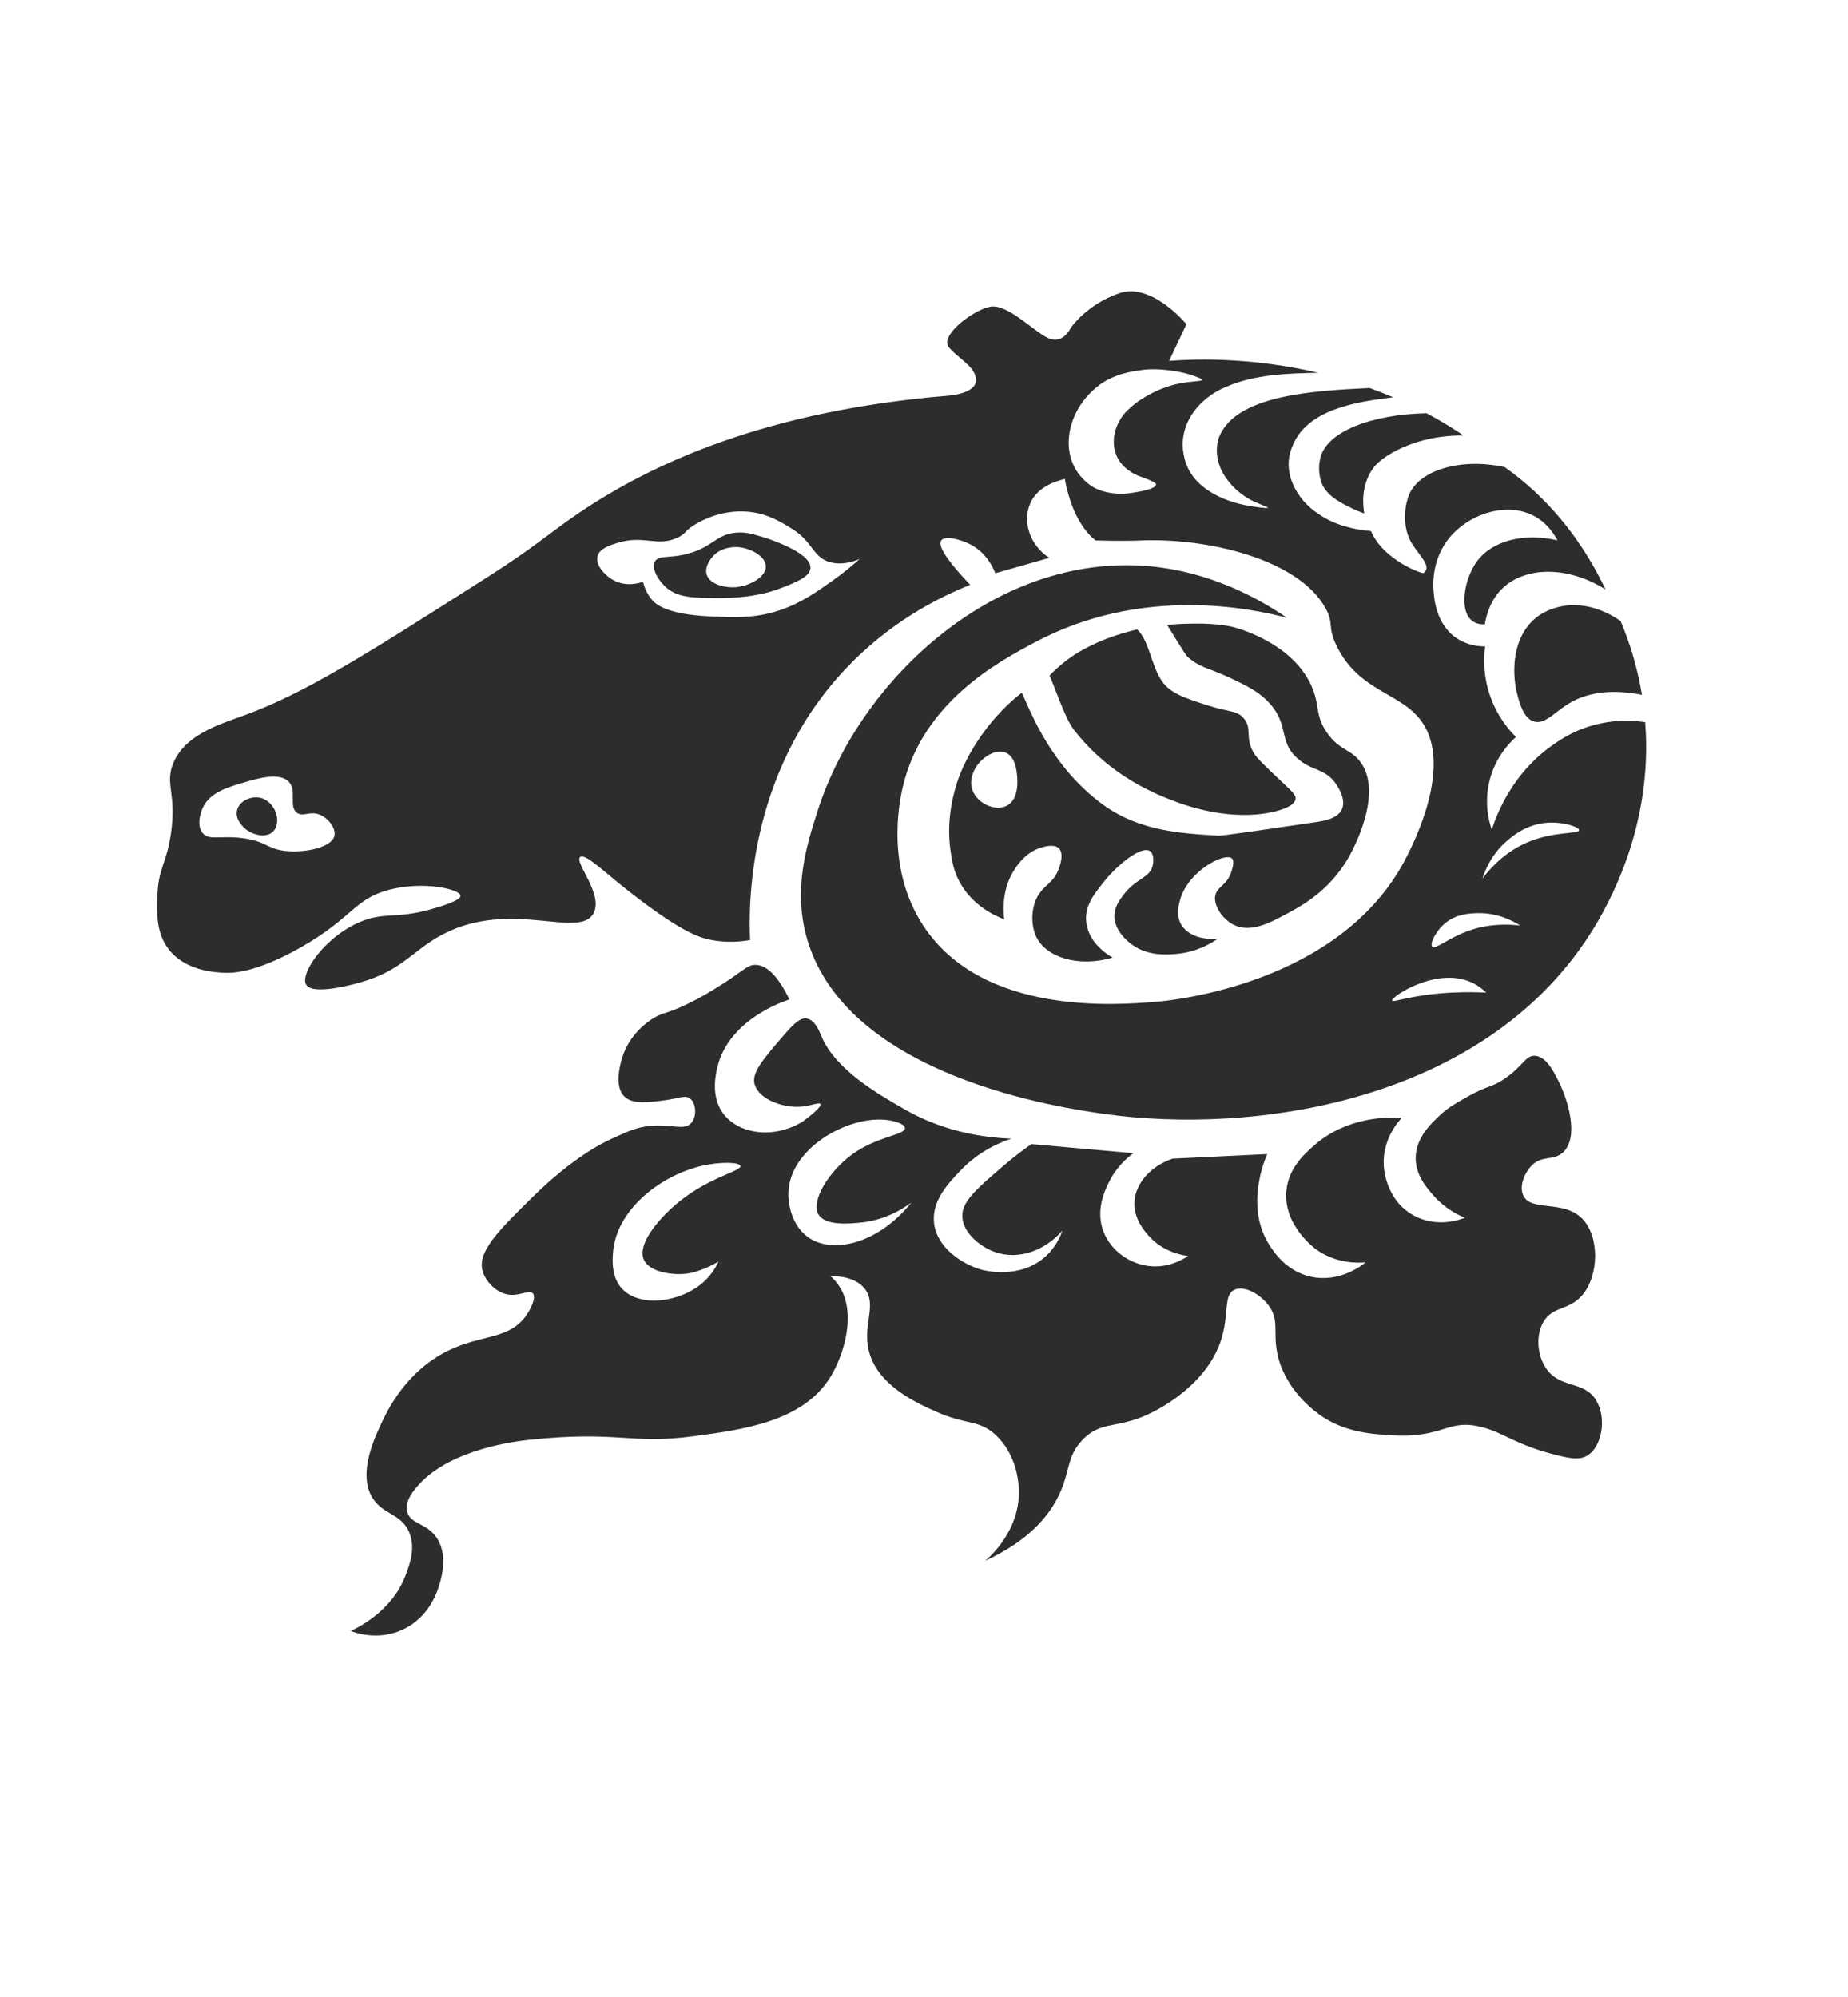
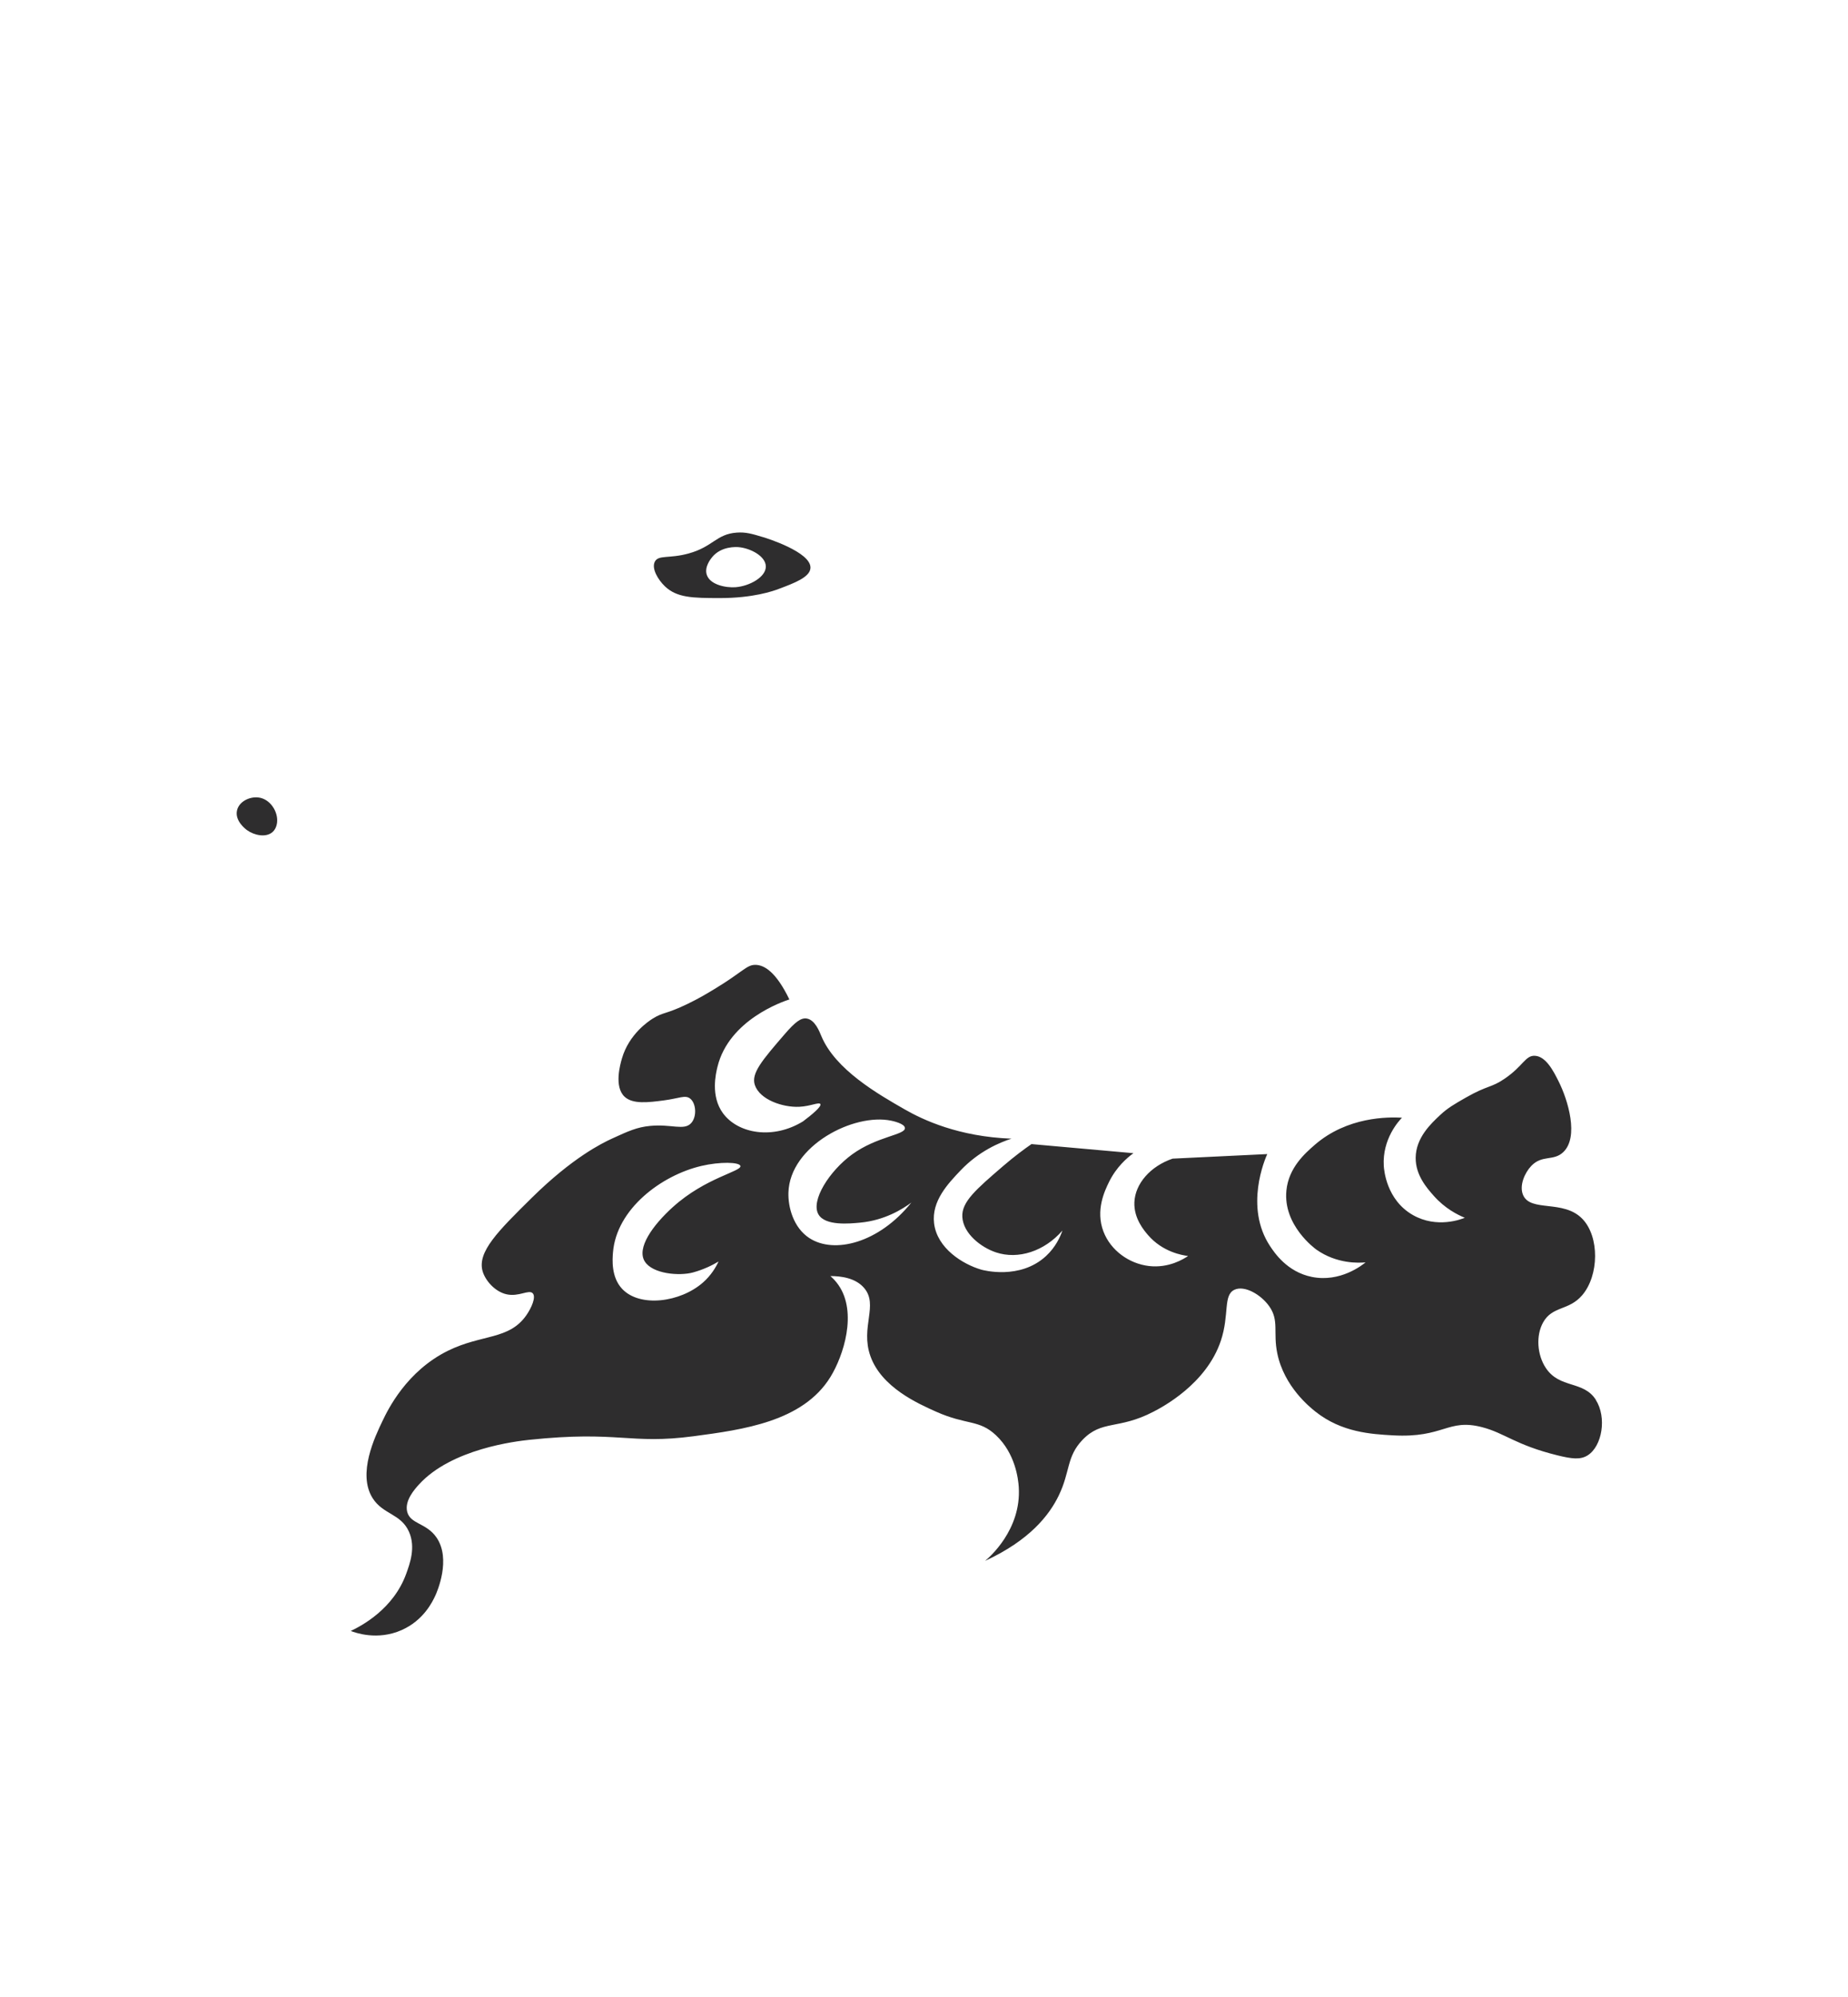
<svg xmlns="http://www.w3.org/2000/svg" id="Layer_1" viewBox="0 0 583 630">
  <defs>
    <style>.cls-1{fill:#2e2d2e;}</style>
  </defs>
-   <path class="cls-1" d="M331.09,213.14c1.35-1.4,3.35-3.31,6.03-5.26.18-.13,1.06-.78,2.13-1.47,1.52-.99,3.8-2.16,3.91-2.21.46-.23,2.32-1.18,4.57-2.11,4.34-1.8,8.64-2.93,10.98-3.49,3.76,3.26,4.44,11.34,7.8,16.26,2.68,3.92,7.29,5.4,14.64,7.75,6.95,2.22,9.05,1.49,11.2,4.02,2.82,3.32.26,5.82,3.16,10.91.93,1.62,3.49,4.05,8.61,8.9,3.48,3.3,4.81,4.37,4.59,5.74-.06.41-.52,2.53-7.18,4.02-12.95,2.9-26.39-1.72-29.57-2.87-6.44-2.32-21.64-8.03-33.31-23.26-2.84-3.71-6.33-14.55-7.57-16.93Z" />
-   <path class="cls-1" d="M417.36,153.32c1.95,3.58,5.97,5.53,9.31,7.15,1.51.73,2.81,1.22,3.73,1.54-.38-2.17-1.21-8.68,2.72-14.16.66-.92,2.52-3.29,7.87-5.93,3.76-1.86,10.75-4.59,20.72-4.52-3.86-2.6-7.76-4.93-11.66-7.01-17.81.37-31.39,5.94-33.46,13.92-1.34,5.15.77,9.02.77,9.02Z" />
-   <path class="cls-1" d="M478.62,218.9c.75,2.91,2.01,7.8,5.35,8.77,3.56,1.04,6.52-3.21,11.7-6.12,4.27-2.39,11.16-4.5,22.32-2.32-1.38-8.43-3.75-16.19-6.71-23.25-1.8-1.29-9.93-6.83-19.58-4.47-3.84.93-6.23,2.71-6.76,3.11-7.84,5.98-8.1,17.35-6.32,24.28Z" />
-   <path class="cls-1" d="M429.38,240.7c-3.09-4.45-6.89-3.77-10.91-9.76-3.48-5.18-2.14-7.93-4.31-13.49-5.23-13.42-21.21-18.42-23.83-19.24-7.95-2.49-22.12-1.04-22.12-1.04,0,0,5.6,9.27,6.33,9.94,4.02,3.72,7.15,3.7,13.78,6.89,5.11,2.46,8.83,4.25,12.06,7.75,6.46,7.01,2.81,12.03,8.9,17.51,4.72,4.25,8.85,2.98,12.35,8.33.6.91,3.08,4.72,1.72,7.75-1.34,2.97-5.69,3.67-8.04,4.02-19.82,2.92-29.72,4.38-31.01,4.31-11.73-.7-24.64-1.46-35.89-9.47-18.73-13.34-25.04-34.71-26.13-35.6-11.67,9.19-18.12,21.28-20.39,28.42-2,6.31-3.14,13.65-2.01,21.53.42,2.9.91,6.14,2.87,9.76,4.02,7.43,11.07,10.62,14.07,11.77-.34-2.66-.85-9.75,3.45-16.08,1-1.47,3.65-5.27,8.33-6.6,1.14-.33,4.01-1.15,5.46.29,1.67,1.66.37,5.28,0,6.32-1.64,4.58-4.53,5.08-6.6,8.61-2.41,4.1-2.13,9.6-.57,12.92,2.98,6.36,13.07,9.86,24.12,6.6-.9-.49-7.57-4.27-8.33-11.2-.55-5.09,2.43-8.8,5.74-12.92,4.39-5.46,11.73-11.25,14.36-9.47,1.23.83,1.21,3.16.86,4.59-.97,3.99-5.21,3.89-9.19,9.19-1.27,1.69-2.83,3.77-2.87,6.6-.06,4.55,3.86,7.78,4.88,8.61,5.17,4.25,11.69,3.7,14.64,3.45,6.13-.52,10.68-3.12,13.21-4.88-5.27.62-9.9-1.17-11.77-4.59-1.55-2.84-.71-5.92-.29-7.47,2.58-9.4,14.22-15.12,16.37-13.21,1.03.91.03,3.69-.29,4.59-1.4,3.92-4.2,4.32-4.88,6.89-.86,3.23,2.21,7.68,5.74,9.48,5.35,2.72,11.7-.73,17.23-3.73,4.63-2.51,14.19-7.71,20.1-19.52,1.55-3.11,9.29-18.59,2.87-27.85ZM317.69,254.19c-3.62,1.96-9.36-.61-10.91-4.88-1.29-3.56.84-6.9,1.44-7.75,1.95-2.78,6.07-5.47,9.19-4.02,2.9,1.35,3.29,5.51,3.45,7.18.12,1.27.69,7.39-3.16,9.47Z" />
  <path class="cls-1" d="M87.42,259.36c.32-3.22-2.17-7.37-6.03-7.75-2.63-.26-5.91,1.23-6.6,4.02-.83,3.37,2.76,6.03,3.16,6.32,2.21,1.59,5.95,2.44,8.04.57,1.23-1.1,1.39-2.7,1.44-3.16Z" />
  <path class="cls-1" d="M240.75,169.49c-3.44-1.04-5.46-1.65-8.33-1.44-6.5.48-7.4,4.45-15.22,6.6-6.09,1.68-9.5.36-10.62,2.58-1.11,2.2,1.07,5.74,3.16,7.75,3.78,3.64,8.79,3.72,17.23,3.73,10.65.02,16.99-2.24,18.66-2.87,4.9-1.84,9.87-3.7,10.05-6.6.31-5.07-14.23-9.55-14.93-9.76ZM232.13,185.28c-3.23.24-8.24-.8-9.19-4.02-.73-2.46,1.29-4.92,1.72-5.46,2.89-3.54,7.7-3.21,8.33-3.16,3.75.32,8.52,2.82,8.61,6.03.1,3.44-5.25,6.28-9.47,6.6Z" />
-   <path class="cls-1" d="M519.23,231.42c-.05-1.19-.12-2.37-.21-3.54-3.22-.5-8.26-.87-14.17.4-8,1.71-13.27,5.51-16.05,7.56-11.64,8.57-16.41,20.51-18.19,25.92-.81-2.34-2.42-8.06-.79-15.06,1.83-7.85,6.63-12.55,8.44-14.16-2.13-2.11-5.76-6.26-8.04-12.6-2.49-6.93-2.1-12.96-1.69-15.98-1.97,0-5.52-.29-8.91-2.53-6.67-4.41-7.23-12.75-7.4-15.38-.15-2.25-.33-9.96,5.15-16.52,6.28-7.51,18.15-11.34,26.73-6.65,3.97,2.17,6.16,5.58,7.23,7.62-10.57-2.47-20.65.05-25.48,6.76-3.93,5.44-5.6,15.29-1.5,18.56,1.18.94,2.66,1.2,4.08,1.18.55-3.43,1.98-8,5.69-11.48,7.23-6.8,20.55-7,32.38.47-5.55-11.64-14.06-24.55-27.34-35.23-1.49-1.2-2.99-2.33-4.48-3.39-14.55-3.09-27.06,1.29-30.17,8.75-1.19,2.86-2.33,9.38.54,14.7,1.95,3.62,5.9,6.96,4.78,9.16-.23.45-.61.73-.89.88-3.71-.98-13.29-5.67-16.42-13.29-5.3-.43-11.46-1.88-16.4-5.3-7-4.42-11.9-13.28-8.46-21.3,4.5-11.89,20.36-14.21,31.88-15.61-2.51-1.07-5.01-2.04-7.49-2.94-17.67.91-42.71,2.1-47.66,16.02-2.57,8.97,4.88,17.5,12.77,20.48,2.16.93,3.25,1.26,2.7,1.36-.52.09-2.88-.14-5.86-.68-8.42-1.39-18.34-5.99-20.36-15.19-2.51-9.92,4.31-18.84,13.39-22.44,8.69-3.79,19.29-4.19,28.87-4.34-22.43-5.28-40.89-4.23-47.09-3.75l5.48-11.57s-10.96-13.4-21.32-9.75-15.23,10.96-15.23,10.96c0,0-2.44,5.48-7.31,3.05s-12.79-10.96-18.27-9.75c-5.48,1.22-15.84,9.14-12.79,12.79,3.05,3.65,8.53,6.09,8.53,10.35s-8.53,4.87-8.53,4.87c-58.14,4.76-94.28,21.76-116.94,37.15-9.38,6.37-13.51,10.47-28.63,20.1-38.55,24.56-57.83,36.84-77.35,43.85-7.57,2.72-18.44,6.11-21.93,15.23-2.47,6.45,1.23,9.34-.61,21.93-1.41,9.61-3.98,10.79-4.26,19.49-.19,5.73-.39,11.93,3.65,17.05,5.36,6.79,14.63,7.18,17.66,7.31,2,.08,9.42.2,23.75-7.92,16.57-9.38,16.94-15.36,28.02-18.27,10.88-2.86,22.33-.2,22.54,1.83.16,1.57-6.39,3.47-9.14,4.26-8.23,2.38-12.58,1.69-17.05,2.44-13.57,2.26-24.77,17.2-22.54,21.32,1.98,3.65,15.17-.08,17.05-.61,13.51-3.82,16.58-10.23,26.19-15.23,21.58-11.22,43.2,1.84,47.51-6.7,3.08-6.11-6.3-16.12-4.26-17.66,1.58-1.2,7.49,4.59,14.01,9.75,17.31,13.71,23.38,15.69,27.41,16.45,5.1.96,9.46.49,12.18,0-.44-9.88-1.22-52.06,29.85-85.27,13.88-14.84,29.24-22.67,39.59-26.8-8.89-9.35-10.02-12.74-9.14-14.01,1.15-1.65,6.17-.31,9.14,1.22,5.17,2.66,7.28,7.48,7.92,9.14,5.68-1.62,11.37-3.25,17.05-4.87-6.12-3.9-8.52-11.27-6.09-17.05,2.8-6.69,11.02-7.58,10.96-7.92,2.61,14.82,9.75,19.49,9.75,19.49,0,0,8.6.25,13.65.02,21.84-.99,50.34,5.98,58.83,21.3,2.86,5.15.41,5.65,3.65,12.18,7.16,14.39,20.28,14.42,26.8,23.75,9.73,13.92-2.55,38.06-4.87,42.64-20.42,40.17-74.05,45.27-79.18,45.68-12.49,1-54.35,4.37-73.09-23.75-11.95-17.93-7.88-38.74-6.7-43.85,6.19-26.94,30.31-39.72,41.42-45.68,34.04-18.28,68.71-10.81,79.79-7.92-19.8-13.52-37.23-15.97-46.29-16.45-47.31-2.51-88.72,36.77-101.72,77.35-3.46,10.79-8.09,25.24-3.05,41.42,13.36,42.85,80.48,52.4,93.19,54.21,47.32,6.73,119.46-3.58,153.49-56.65,6.4-9.98,18.91-33.1,17.66-63.35ZM105.51,263.67c-.8,3.65-8.77,5.39-14.93,4.88-6.18-.51-6.19-2.94-13.49-4.02-7.44-1.1-11.14.86-13.21-1.72-2.15-2.69-.18-7.35,0-7.75,2.16-4.92,7.64-6.55,12.63-8.04,4.62-1.38,11.74-3.5,14.64-.29,2.61,2.88-.18,7.84,2.58,9.76,1.98,1.37,4.01-.75,7.18.57,2.69,1.12,5.1,4.27,4.59,6.6ZM262.57,183.27c-4.81,3.41-9.36,6.64-15.5,8.9-8.13,2.98-14.75,2.68-23.26,2.3-13.8-.63-17.11-4.03-18.09-5.17-1.73-2-2.49-4.19-2.87-5.74-.8.29-5.26,1.82-9.47-.57-2.52-1.44-5.61-4.65-4.88-7.47.66-2.56,4.18-3.59,6.6-4.31,8.2-2.41,11.97,1.33,18.38-1.44,3.15-1.36,2.15-2.22,6.32-4.59,1.72-.98,7.95-4.42,16.08-3.73,6.12.52,10.31,3.12,14.07,5.46,6.39,3.97,6.44,8.72,11.48,10.34,3.72,1.19,7.37.13,9.76-.86-2.05,1.84-4.95,4.29-8.61,6.89ZM355.52,148.02c3.2,2.65,7.03,2.83,9.13,4.6l.02.04c.47,1.58-5.18,2.51-8.01,2.92-4.65.65-10.09-.19-13.46-3.06-9.75-7.93-6.73-22.13,1.98-29.68,3.98-3.68,9.2-5.37,14.58-6.02,5.53-.93,13.58.45,17.02,1.84.83.33,1.91.58,2.4,1.17-.1.38-.74.3-1.35.42-2.07.21-4.35.39-6.74.97-5.09,1.15-10.91,4.09-14.57,7.5-5.91,4.89-7.38,14.31-.99,19.29ZM458,313.19c-12.68.65-18.59,3.25-18.83,2.54-.4-1.16,13.89-10.79,24.99-5.79,2.23,1,3.79,2.35,4.71,3.26-2.67-.14-6.41-.23-10.86,0ZM462.99,293.8c-6.25,2.29-10.15,5.9-11.14,4.89-.89-.91,1.09-4.94,4.1-7.43,3.52-2.91,7.66-3.05,9.97-3.13,6.36-.21,11.27,2.37,13.68,3.91-4.19-.5-10.19-.6-16.61,1.76ZM482.14,265.66c-6.73,2.8-11.37,7.5-14.46,11.53.81-2.55,2.88-7.81,8.01-12.12,1.82-1.53,6.07-4.99,12.31-5.47,5.11-.39,10.22,1.31,10.16,2.35-.06,1.26-7.75.27-16.03,3.71Z" />
  <path class="cls-1" d="M503.46,441.68c-3.94-6.16-11.41-3.44-15.79-10.05-2.72-4.09-3.19-10.16-.86-14.36,2.93-5.28,8.1-3.63,12.35-8.61,5.3-6.21,5.51-18.47,0-24.12-5.98-6.13-16.3-2-18.66-7.47-1.27-2.94.48-6.99,2.58-9.19,3.42-3.58,6.98-1.43,10.05-4.31,5.08-4.76,1.54-16.48-1.44-22.4-1.57-3.13-3.95-7.87-7.47-8.04-3-.15-3.65,3.18-9.47,7.18-4.4,3.02-5.36,2.03-12.35,6.03-3.58,2.05-5.68,3.25-8.04,5.46-2.89,2.7-7.69,7.17-7.75,13.49-.05,5.51,3.52,9.55,5.74,12.06,3.52,3.97,7.48,5.95,9.76,6.89-.97.4-8.74,3.48-16.37-.86-8.38-4.77-9.11-14.26-9.19-15.5-.51-8.55,4.82-14.26,5.74-15.22-4.37-.24-17.28-.35-27.56,8.61-3.02,2.64-8.18,7.14-8.9,14.36-1.09,10.97,9.03,18.35,9.47,18.66,6.47,4.56,13.4,4.21,15.5,4.02-1.02.84-7.97,6.4-16.94,4.59-7.81-1.57-11.82-7.66-13.21-9.76-8.12-12.32-1.55-27.48-.86-29-9.95.48-19.91.96-29.86,1.44-7,2.39-11.82,7.89-12.06,13.78-.2,5.1,3.09,8.92,4.31,10.34,4.61,5.35,10.82,6.37,12.63,6.6-1.32.9-6.04,3.9-12.35,3.16-6.22-.73-12.07-4.88-14.36-10.91-2.54-6.7.42-12.82,1.72-15.5,2.34-4.83,5.77-7.75,7.75-9.19-10.72-.96-21.44-1.91-32.16-2.87-2.2,1.52-5.34,3.83-8.9,6.89-8.62,7.42-13.18,11.35-12.92,16.08.29,5.27,5.9,9.63,10.62,11.2,7.02,2.34,15.29-.35,20.96-6.89-.7,2.01-2.14,5.23-5.17,8.04-8.22,7.61-19.84,4.46-20.39,4.31-5.84-1.69-13.98-6.72-14.93-14.64-.84-6.99,4.36-12.47,8.33-16.65,5.84-6.15,12.42-8.86,16.08-10.05-16.64-.62-27.92-5.94-33.59-9.19-8.51-4.87-22.02-12.6-26.42-23.26-.52-1.25-1.94-5.05-4.59-5.46-1.79-.28-3.6,1.07-6.89,4.88-7.13,8.27-10.69,12.4-9.47,16.08,1.53,4.65,8.83,7.15,14.07,6.89,3.48-.17,6.22-1.56,6.6-.86.43.77-2.49,3.22-5.46,5.46-9.49,5.83-20.52,3.91-25.27-2.58-3.95-5.4-2.24-12.53-1.72-14.64,3.62-14.84,20.67-20.6,22.68-21.25-4.23-8.74-7.9-10.83-10.62-10.91-2.87-.08-3.86,2.11-13.21,7.75-2.21,1.33-4.81,2.9-8.33,4.59-6.82,3.3-7.58,2.51-10.91,4.59-1.18.73-7.52,4.85-9.76,12.63-.51,1.76-2.56,8.88.86,12.06,2.6,2.41,7.5,1.78,12.35,1.15,4.86-.63,6.77-1.82,8.33-.57,1.9,1.51,2.16,5.73.29,7.75-2.24,2.42-6.18.22-12.92.86-4.17.4-6.88,1.65-12.06,4.02-3.17,1.46-12.46,6.02-25.27,18.66-10.62,10.49-17.35,17.13-15.5,23.26.87,2.89,3.85,6.34,7.47,7.18,3.94.92,7.13-1.62,8.33-.29,1.09,1.21-.43,4.61-2.01,6.89-5.45,7.86-14.04,5.96-24.69,11.2-13.15,6.46-19.03,18.68-20.67,22.11-2.42,5.04-8.02,16.69-3.16,24.41,3.27,5.2,8.93,4.88,11.48,10.62,2.19,4.93.25,10.12-.86,13.21-4.01,11.15-14.1,16.48-17.51,18.09,1.39.54,8.42,3.12,16.08-.29,6.9-3.07,9.72-8.94,10.62-10.91.44-.95,5.13-11.49.29-18.38-3.21-4.56-8.22-4.13-9.19-8.04-.86-3.49,2.33-7.07,3.73-8.61,10.28-11.28,30.72-13.64,34.74-14.07,28.37-3,31.59,1.57,51.97-1.15,15.45-2.06,34.39-4.58,43.07-18.66,4.17-6.76,8.53-20.36,2.58-29-.9-1.31-1.86-2.25-2.58-2.87,3.28,0,7.88.55,10.62,3.73,4.66,5.41-1.24,12.36,2.01,21.53,3.49,9.83,14.92,14.94,20.67,17.51,9.76,4.36,13.57,2.4,18.95,7.47,6.12,5.77,7.02,13.81,7.18,16.37.85,13.51-9.43,22.27-10.62,23.26,14.09-6.52,20.26-14.44,23.26-20.67,3.64-7.58,2.39-12.21,7.47-17.51,6.13-6.41,11.27-3.11,22.4-8.9,2.71-1.41,16.67-8.68,21.25-22.4,2.75-8.24.64-14.4,4.31-16.08,3.16-1.45,8.29,1.5,10.91,5.17,3.25,4.55,1.19,8.19,2.58,14.93,2.17,10.52,10.34,17.01,12.06,18.38,8.25,6.55,17.56,7.08,24.4,7.47,16.15.91,17.24-5.41,28.14-2.58,7.21,1.87,10.48,5.61,23.83,8.9,4.48,1.1,7.18,1.44,9.47,0,4.62-2.9,6.09-12.03,2.58-17.51ZM212.32,380.81c-6.47,5.85-11.56,13.03-8.9,17.23,2.48,3.93,10.91,4.63,15.22,3.45,3.41-.94,6.11-2.29,8.04-3.45-.86,1.85-2.35,4.37-4.88,6.6-7.17,6.33-19.99,7.98-25.55,2.01-3.5-3.75-3.04-9.35-2.87-11.48,1.11-13.74,15.29-24.32,27.85-27.28,5.89-1.39,12.04-1.24,12.35,0,.42,1.73-11.01,3.67-21.25,12.92ZM255.33,390.65c-5.05-3.31-6.74-9.78-6.6-14.36.45-14.79,20.61-25.17,32.44-22.68.48.1,4.21.89,4.31,2.3.16,2.2-8.77,2.6-16.65,8.33-7.15,5.2-13.16,14.6-10.62,18.95,2.13,3.65,9.76,2.91,13.21,2.58,7.7-.74,13.28-4.25,16.08-6.32-10.28,12.82-24.38,16.29-32.16,11.2Z" />
</svg>